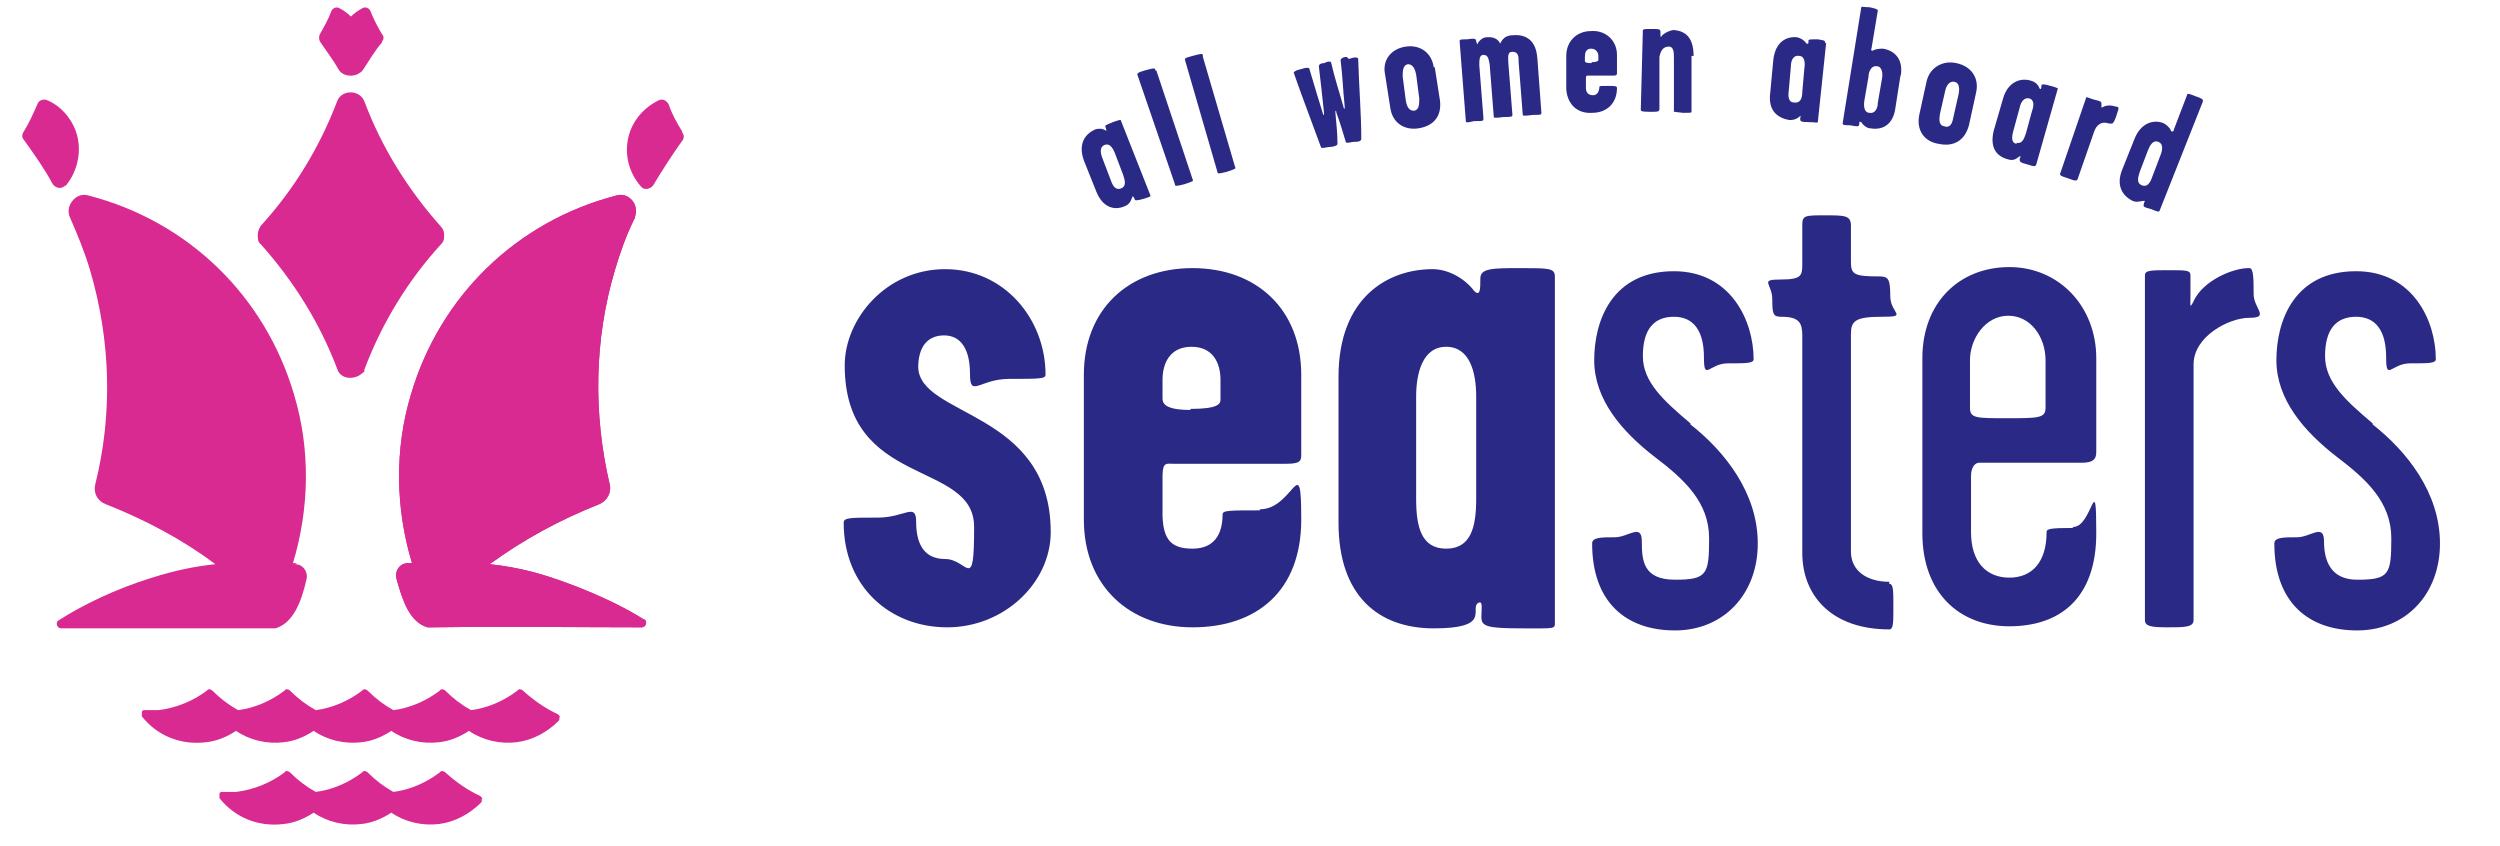
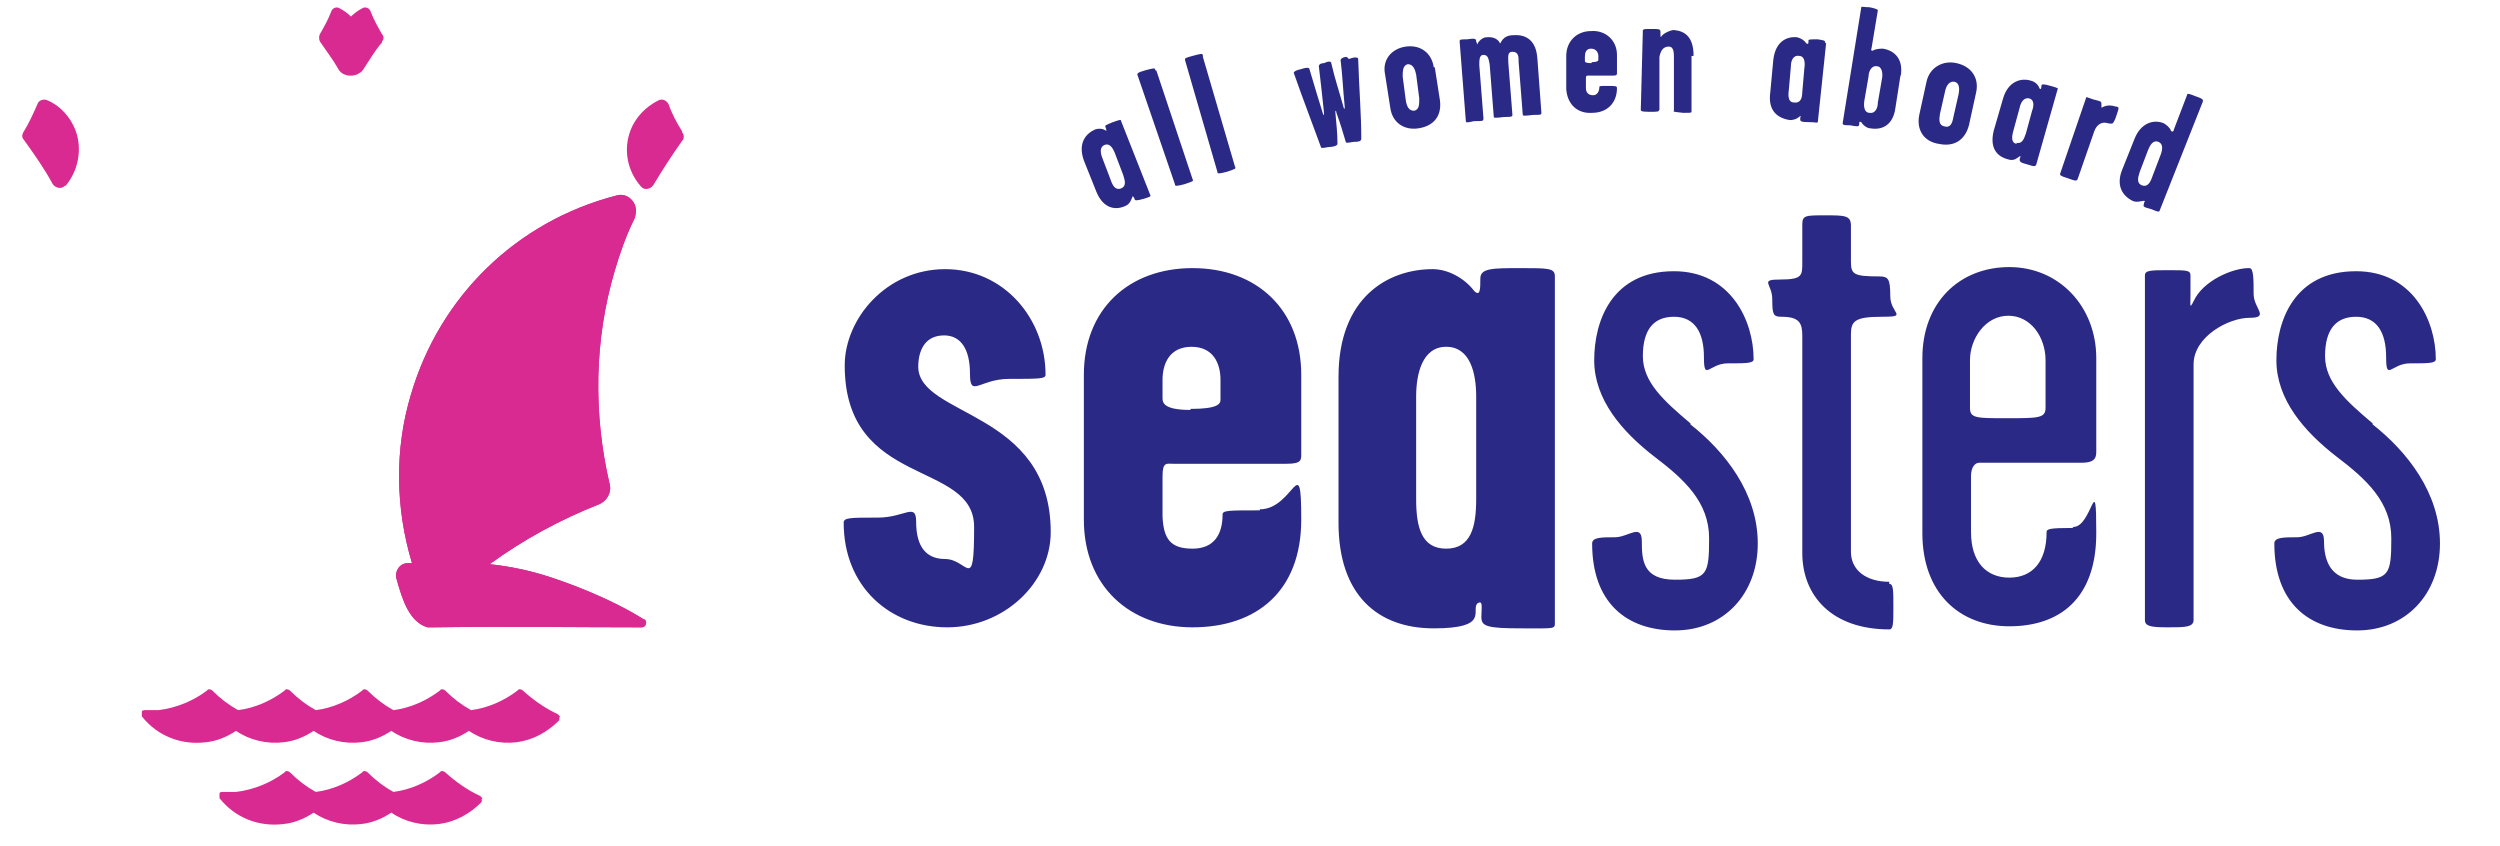
<svg xmlns="http://www.w3.org/2000/svg" id="Layer_1" version="1.1" viewBox="0 0 241.5 81.7">
  <defs>
    <style>
      .st0 {
        fill: #d82a91;
      }

      .st1 {
        fill: #2a2a86;
      }
    </style>
  </defs>
  <path class="st1" d="M229.2,40.9c-2.6-2.2-4.6-4-4.6-6.5s1-3.8,3-3.8,2.9,1.5,2.9,3.9.5.6,2.3.6,2.5,0,2.5-.4c0-3.7-2.2-8.5-7.7-8.5-6,0-7.7,4.8-7.7,8.6s2.7,6.9,5.8,9.3c2.9,2.2,5.3,4.4,5.3,7.9s-.2,4-3.3,4c-2.6,0-3.2-1.9-3.2-3.7s-1.3-.4-2.6-.4-2.2,0-2.2.6c0,5.7,3.3,8.4,8,8.4s8-3.5,8-8.4-3.2-8.9-6.5-11.5M217.2,25.9c-1.5,0-4.4,1.2-5.3,3.2-.4.8-.3.4-.3-.6s0-1.4,0-1.9-.4-.5-2.1-.5-2.3,0-2.3.5v33.3c0,.6.6.7,2.2.7s2.5,0,2.5-.7v-24.7c0-2.7,3.4-4.5,5.4-4.5s.4-.9.4-2.3,0-2.5-.4-2.5M193.8,40.4c-2.9,0-3.5,0-3.5-1v-4.6c0-2.1,1.5-4.3,3.7-4.3s3.6,2.1,3.6,4.3v4.6c0,1-.7,1-3.8,1M200.2,51c-2.2,0-2.5.1-2.5.4,0,2.9-1.4,4.4-3.6,4.4s-3.7-1.5-3.7-4.4v-5.4c0-.9.4-1.3.8-1.3h9.9c1.4,0,1.4-.6,1.4-1.2v-8.9c0-5-3.6-8.8-8.4-8.8s-8.4,3.4-8.4,8.8v16.9c0,5.8,3.6,9,8.4,9s8.4-2.6,8.4-9-.4-.6-2.2-.6M182.5,56.2c-2.2,0-3.7-1.1-3.7-2.9v-21c0-1.3.4-1.7,3-1.7s.8-.3.8-2-.2-1.9-1.1-1.9c-2.4,0-2.7-.2-2.7-1.4v-3.5c0-1-.6-1-2.5-1s-2.2,0-2.2.9v3.7c0,1.2,0,1.6-2.1,1.6s-.8.4-.8,1.9.1,1.7.9,1.7c1.7,0,2,.6,2,1.8v21c0,4.2,2.9,7.4,8.4,7.4.4,0,.4-.6.4-2.2s0-2.2-.4-2.2M163.3,40.9c-2.6-2.2-4.6-4-4.6-6.5s1-3.8,3-3.8,2.9,1.5,2.9,3.9.5.6,2.3.6,2.5,0,2.5-.4c0-3.7-2.2-8.5-7.7-8.5-6,0-7.7,4.8-7.7,8.6s2.7,6.9,5.8,9.3c2.9,2.2,5.3,4.4,5.3,7.9s-.2,4-3.3,4-3.2-1.9-3.2-3.7-1.3-.4-2.6-.4-2.2,0-2.2.6c0,5.7,3.3,8.4,8,8.4s8-3.5,8-8.4-3.2-8.9-6.5-11.5M139.7,53c-2.4,0-2.9-2.1-2.9-4.8v-9.9c0-2.2.6-4.8,2.9-4.8s2.9,2.5,2.9,4.8v9.9c0,2.7-.5,4.8-2.9,4.8M150.2,26.7c0-.8-.6-.8-3.3-.8s-3.9,0-3.9,1,0,1.8-.6,1.2c-.9-1.2-2.5-2.1-4-2.1-4.3,0-9.1,2.7-9.1,10.4v14.1c0,7,3.8,10.2,9.2,10.2s3.6-1.7,4.2-2.4c.6-.4.4.4.4,1.3s.5,1.1,3.9,1.1,3.2.1,3.2-.7V26.7ZM115,39.6c-2.4,0-2.7-.6-2.7-1.1v-1.8c0-1.6.7-3.2,2.8-3.2s2.8,1.6,2.8,3.2v1.9c0,.4-.2.9-2.9.9M121.7,49.3c-3,0-3.6,0-3.6.4,0,1.9-.8,3.3-2.9,3.3s-2.8-.9-2.9-3.1c0-1.3,0-2.5,0-3.9s.4-1.2,1-1.2h11c1.5,0,1.4-.4,1.4-1.1v-7.5c0-6.3-4.3-10.3-10.5-10.3s-10.5,4-10.5,10.3v14c0,6.4,4.4,10.4,10.5,10.4,6.2,0,10.5-3.5,10.5-10.4s-.7-1-4-1M88.7,35.5c0-2,.9-3.1,2.5-3.1s2.5,1.3,2.5,3.7.9.5,3.8.5,3.5,0,3.5-.4c0-5.4-4-10.2-9.7-10.2s-9.7,4.8-9.7,9.3c0,11.9,12.5,9.1,12.5,15.6s-.6,3.1-2.8,3.1-2.8-1.7-2.8-3.6-1.1-.4-3.7-.4c-2.7,0-3.3,0-3.3.5,0,6.2,4.5,10.1,10,10.1s10-4.3,10-9.2c0-11.8-12.8-11.1-12.8-16" />
  <path class="st1" d="M212.8,9.7c0-.1-.1-.2-.7-.4-.5-.2-.8-.3-.8-.2l-1.3,3.4c0,.2-.2.3-.3.1-.1-.3-.5-.6-.7-.7-1-.4-2.2,0-2.8,1.5l-1.2,3c-.6,1.5,0,2.5,1,3,.4.2.9,0,1.1,0,.2,0,0,.1,0,.3-.1.3,0,.3.7.5.5.2.7.3.8.2l4.2-10.6ZM206.9,17.9c-.5-.2-.4-.7-.2-1.3l.8-2.1c.2-.5.5-1,1-.8.5.2.4.8.2,1.3l-.8,2.1c-.2.6-.5,1-1,.8M204.4,10.3c-.9-.3-1.3.1-1.4.1,0,0,0-.1,0-.3,0-.3,0-.3-.8-.5-.6-.2-.7-.3-.7-.1l-2.5,7.3c0,.1,0,.2.7.4.8.3.9.3,1,.1l1.6-4.6c.2-.6.7-1,1.3-.8.1,0,.3.1.5,0,0,0,.2-.2.4-.9.2-.6.2-.6,0-.7M194.8,13.9c-.5-.1-.5-.6-.3-1.3l.6-2.2c.1-.5.4-1,.9-.9.5.1.5.7.3,1.2l-.6,2.2c-.2.6-.4,1-.9.9M198.8,8.7c0-.2,0-.2-.7-.4-.7-.2-.9-.2-.9,0,0,.3-.1.4-.2.2-.1-.3-.4-.6-.8-.7-.9-.3-2.2,0-2.7,1.7l-.9,3.1c-.4,1.6.2,2.5,1.4,2.8.6.2.9-.2,1.1-.3.2,0,0,.1,0,.3,0,.2,0,.3.8.5.6.2.7.2.8,0l2.1-7.4ZM187.8,12.2c-.5-.1-.5-.6-.4-1.2l.5-2.2c.1-.5.4-1,.9-.9.5.1.5.7.4,1.2l-.5,2.2c-.1.6-.3,1.1-.9.9M190.9,8.9c.3-1.4-.5-2.5-1.9-2.8-1.3-.3-2.6.4-2.9,1.8l-.7,3.2c-.3,1.5.5,2.6,1.9,2.8,1.4.3,2.5-.3,2.9-1.8l.7-3.2ZM183.6,7.4c.3-1.6-.5-2.5-1.7-2.7-.2,0-.7,0-1,.2-.1,0-.2,0-.1-.3l.6-3.6c0-.1-.3-.2-.8-.3-.5,0-.8-.1-.8,0l-1.8,11.2c0,.2.2.2.7.2.6.1.9.2.9-.1,0-.2,0-.3.2-.2.1.2.5.6.9.6,1.2.2,2.2-.4,2.4-2l.5-3.2ZM180.6,10.9c-.5,0-.6-.6-.5-1.2l.4-2.3c0-.5.3-1.1.8-1,.5,0,.6.7.5,1.2l-.4,2.3c0,.6-.3,1.1-.8,1M173.3,9.9c-.5,0-.6-.5-.5-1.2l.2-2.3c0-.5.2-1.1.8-1,.5,0,.6.6.5,1.2l-.2,2.3c0,.6-.2,1.1-.8,1M176.3,4.1c0-.2-.1-.2-.7-.3-.7,0-.9,0-.9.1,0,.3,0,.4-.2.3-.2-.3-.5-.5-.9-.6-1-.1-2.1.4-2.3,2.2l-.3,3.2c-.2,1.6.6,2.4,1.9,2.6.6,0,.9-.3,1-.4.1,0,0,0,0,.3,0,.2,0,.3.9.3.6,0,.7.1.8,0l.8-7.6ZM163.6,5.4c0-1.8-.8-2.4-1.9-2.5-.3,0-1,.3-1.2.6-.1.2-.1,0-.1-.4,0-.3-.1-.3-.9-.3-.6,0-.7,0-.8.1l-.2,7.7c0,.1,0,.2.8.2.9,0,.9,0,1-.2v-5.1c.1-.5.3-1,.9-1,.5,0,.5.6.5,1.1v5.1c-.1.1,0,.1.9.2.7,0,.8,0,.8-.1v-5.4ZM153.7,6.1c-.5,0-.6-.1-.6-.2v-.4c0-.4.1-.8.6-.8.5,0,.7.4.7.7v.4c0,0,0,.2-.6.2M155.3,8.3c-.7,0-.8,0-.8.1,0,.4-.2.8-.6.8-.4,0-.7-.2-.7-.7,0-.3,0-.6,0-.9,0-.2,0-.3.2-.3h2.5c.3,0,.3-.1.3-.3v-1.7c0-1.4-1.1-2.4-2.5-2.3-1.4,0-2.4,1-2.4,2.4v3.2c.1,1.5,1.1,2.4,2.5,2.3,1.4,0,2.4-.9,2.4-2.4,0-.2-.2-.2-.9-.2M148.5,5.6c-.1-1.6-1-2.3-2.3-2.2-1.1,0-1.2.8-1.3.8,0,0-.2-.7-1.3-.6-.4,0-.8.4-.9.7,0,.1,0-.1-.1-.3,0-.3-.2-.3-.9-.2-.6,0-.7,0-.7.2l.6,7.7c0,.1,0,.2.8,0,.9,0,.9,0,.9-.3l-.4-5.1c0-.5,0-1,.4-1,.5,0,.5.5.6.9l.4,5.1c0,.1.2.1,1,0,.6,0,.8,0,.8-.2l-.4-5.1c0-.5-.1-1,.4-1,.6,0,.6.5.6,1l.4,5.1c0,.1.2.1,1,0,.7,0,.8,0,.8-.2l-.4-5.4ZM136.6,10.7c-.5,0-.7-.4-.8-1l-.3-2.3c0-.5,0-1.1.5-1.2.5,0,.7.5.8,1l.3,2.3c0,.6,0,1.1-.5,1.2M138.5,6.5c-.2-1.4-1.3-2.2-2.7-2-1.4.2-2.3,1.3-2,2.7l.5,3.2c.2,1.5,1.4,2.2,2.7,2,1.4-.2,2.3-1.1,2.1-2.7l-.5-3.2ZM130.1,5.5c-.4,0-.6.2-.6.3.2,1.6.2,2.5.4,4.5,0,0,0,.2,0,.2,0,0-.1,0-.1-.1-.5-1.8-.8-2.6-1.2-4.3,0-.2-.3-.2-.7,0-.4,0-.5.2-.5.3.2,1.7.3,2.6.5,4.5,0,0,0,.2,0,.2,0,0-.1,0-.1-.1-.5-1.6-.7-2.3-1.3-4.3,0-.2-.3-.2-.9,0-.5.1-.7.3-.6.4.8,2.3,1.8,4.9,2.6,7.1,0,.2.6,0,.8,0,.3,0,.8-.1.8-.3,0-1.1-.1-1.8-.2-3,0,0,0-.2,0-.2,0,0,.1,0,.1.2.4,1.1.6,1.8.9,2.8,0,.2.6,0,.8,0,.3,0,.7,0,.7-.3,0-2.4-.2-4.6-.3-7.7,0-.2-.4-.2-.9,0M116.2,5.4c0-.3-.2-.2-1,0-.7.2-.8.2-.7.5l3.1,10.7c0,.2.1.2.9,0,.9-.3.9-.3.8-.5l-3.1-10.6ZM111.6,6.8c0-.3-.2-.2-1,0-.7.2-.8.3-.7.5l3.6,10.5c0,.2.1.2.9,0,.9-.3.9-.3.8-.5l-3.5-10.5ZM108.3,18.2c-.5.2-.8-.2-1-.8l-.8-2.1c-.2-.5-.3-1.1.2-1.3.5-.2.8.3,1,.8l.8,2.1c.2.6.3,1.1-.2,1.3M108.3,11.7c0-.2-.2-.1-.8.1-.7.3-.8.3-.7.5.1.3.1.4,0,.3-.3-.2-.7-.2-1-.1-.9.4-1.7,1.3-1.1,3l1.2,3c.6,1.5,1.7,1.9,2.8,1.4.5-.2.6-.7.7-.9,0-.1.1,0,.2.2,0,.2.2.2.9,0,.6-.2.7-.2.6-.4l-2.8-7.1Z" />
  <g>
    <path class="st0" d="M46.6,77.2s0,0,0,0c0-.1-.1-.2-.2-.3-1.3-.6-2.4-1.4-3.4-2.3-.1-.1-.4-.2-.5,0-1.3,1-2.9,1.7-4.5,1.9-.9-.5-1.7-1.1-2.5-1.9-.1-.1-.4-.2-.5,0-1.3,1-2.9,1.7-4.5,1.9-.9-.5-1.7-1.1-2.5-1.9-.1-.1-.4-.2-.5,0-1.3,1-3,1.7-4.7,1.9-.4,0-.9,0-1.3,0-.1,0-.3,0-.3.2,0,.1,0,.3,0,.4,1.5,1.9,3.8,2.8,6.2,2.5,1-.1,2-.5,2.9-1.1,1.3.9,3,1.3,4.6,1.1,1-.1,2-.5,2.9-1.1,1.3.9,3,1.3,4.6,1.1,1.6-.2,3-1,4.1-2.1,0,0,.1-.2,0-.3Z" />
    <path class="st0" d="M54.1,69.3s0,0,0,0c0-.1-.1-.2-.2-.3-1.3-.6-2.4-1.4-3.4-2.3-.1-.1-.4-.2-.5,0-1.3,1-2.9,1.7-4.5,1.9-.9-.5-1.7-1.1-2.5-1.9-.1-.1-.4-.2-.5,0-1.3,1-2.9,1.7-4.5,1.9-.9-.5-1.7-1.1-2.5-1.9-.1-.1-.4-.2-.5,0-1.3,1-2.9,1.7-4.5,1.9-.9-.5-1.7-1.1-2.5-1.9-.1-.1-.4-.2-.5,0-1.3,1-2.9,1.7-4.5,1.9-.9-.5-1.7-1.1-2.5-1.9-.1-.1-.4-.2-.5,0-1.3,1-3,1.7-4.7,1.9-.4,0-.9,0-1.3,0-.1,0-.3,0-.3.2,0,.1,0,.3,0,.4,1.5,1.9,3.8,2.8,6.2,2.5,1-.1,2-.5,2.9-1.1,1.3.9,3,1.3,4.6,1.1,1-.1,2-.5,2.9-1.1,1.3.9,3,1.3,4.6,1.1,1-.1,2-.5,2.9-1.1,1.3.9,3,1.3,4.6,1.1,1-.1,2-.5,2.9-1.1,1.3.9,3,1.3,4.6,1.1,1.6-.2,3-1,4.1-2.1,0,0,.1-.2,0-.3Z" />
    <path class="st0" d="M62.3,59.9c-2.2-1.4-5.4-2.9-9-4.1-2.1-.7-4.1-1.1-6-1.3,3.3-2.4,6.8-4.3,10.6-5.8.7-.3,1.2-1.1,1-1.9-1.6-6.8-1.5-14,.5-20.7.5-1.7,1.1-3.4,1.9-5,.2-.6.2-1.2-.2-1.7-.4-.5-1-.7-1.6-.5-9.6,2.5-17,9.7-19.8,19.2-1.6,5.3-1.5,11,.1,16.3-.2,0-.3,0-.4,0-.8,0-1.3.8-1.1,1.5.6,2.2,1.3,4.2,3,4.7.3,0,.4,0,.5,0,7.4-.1,14,0,20.2,0,.4,0,.6-.6.2-.8Z" />
    <path class="st0" d="M6.3,18c1.2-1.4,1.7-3.5,1-5.4-.5-1.3-1.5-2.4-2.7-2.9-.4-.2-.9,0-1,.4-.4.9-.8,1.8-1.3,2.6-.2.3-.2.6,0,.8,1,1.4,2,2.8,2.8,4.3.3.4.9.5,1.2.1Z" />
-     <path class="st0" d="M28.7,54.4c-.1,0-.2,0-.4,0,1.6-5.3,1.7-11,.1-16.3-2.8-9.5-10.2-16.7-19.8-19.2-.6-.2-1.2,0-1.6.5-.4.5-.5,1.1-.2,1.7.7,1.6,1.4,3.3,1.9,5,2,6.8,2.2,13.9.5,20.7-.2.8.2,1.6,1,1.9,3.8,1.5,7.4,3.4,10.6,5.8-1.9.2-3.9.6-6.1,1.3-3.6,1.1-6.8,2.7-9,4.1-.4.2-.2.8.2.8,6.2,0,12.8,0,20.2,0,0,0,.3,0,.5,0,1.7-.5,2.5-2.5,3-4.7.2-.7-.3-1.5-1.1-1.5Z" />
-     <path class="st0" d="M42.9,22.6s0,0,0,0c0-.2-.1-.5-.3-.7-3.2-3.6-5.7-7.6-7.4-12.1-.4-1.1-2.1-1.2-2.6-.1s0,0,0,0c-1.7,4.5-4.2,8.6-7.4,12.1-.2.3-.3.6-.3.9,0,.3,0,.7.3.9,3.2,3.6,5.7,7.6,7.4,12.1.3.9,1.5,1,2.2.5s.3-.3.4-.5c1.7-4.5,4.2-8.6,7.4-12.1.2-.2.3-.4.3-.7,0,0,0,0,0,0,0,0,0-.1,0-.2,0,0,0-.1,0-.2" />
    <path class="st0" d="M36.9,4c.2-.2.2-.5,0-.7-.4-.7-.8-1.4-1.1-2.2-.1-.3-.5-.5-.8-.3-.4.2-.8.5-1.1.8-.3-.3-.7-.6-1.1-.8-.3-.2-.7,0-.8.3-.3.8-.7,1.5-1.1,2.2-.1.2-.1.5,0,.7.6.9,1.3,1.8,1.8,2.7h0c.4.7,1.5.8,2.1.3.1,0,.2-.2.3-.3h0s0,0,0,0c0,0,0,0,0,0,.6-.9,1.1-1.8,1.8-2.6Z" />
    <path class="st0" d="M65.9,12.7c-.5-.8-1-1.7-1.3-2.6-.2-.4-.6-.6-1-.4-1.2.6-2.2,1.6-2.7,2.9-.7,1.9-.3,3.9,1,5.4.3.4.9.3,1.2-.1.9-1.5,1.8-2.9,2.8-4.3.2-.2.2-.6,0-.8Z" />
  </g>
  <path class="st0" d="M62.3,59.9c-2.2-1.4-5.4-2.9-9-4.1-2.1-.7-4.1-1.1-6-1.3,3.3-2.4,6.8-4.3,10.6-5.8.7-.3,1.2-1.1,1-1.9-1.6-6.8-1.5-14,.5-20.7.5-1.7,1.1-3.4,1.9-5,.2-.6.2-1.2-.2-1.7-.4-.5-1-.7-1.6-.5-9.6,2.5-17,9.7-19.8,19.2-1.6,5.3-1.5,11,.1,16.3-.2,0-.3,0-.4,0-.8,0-1.3.8-1.1,1.5.6,2.2,1.3,4.2,3,4.7.3,0,.4,0,.5,0,7.4-.1,14,0,20.2,0,.4,0,.6-.6.2-.8Z" />
</svg>